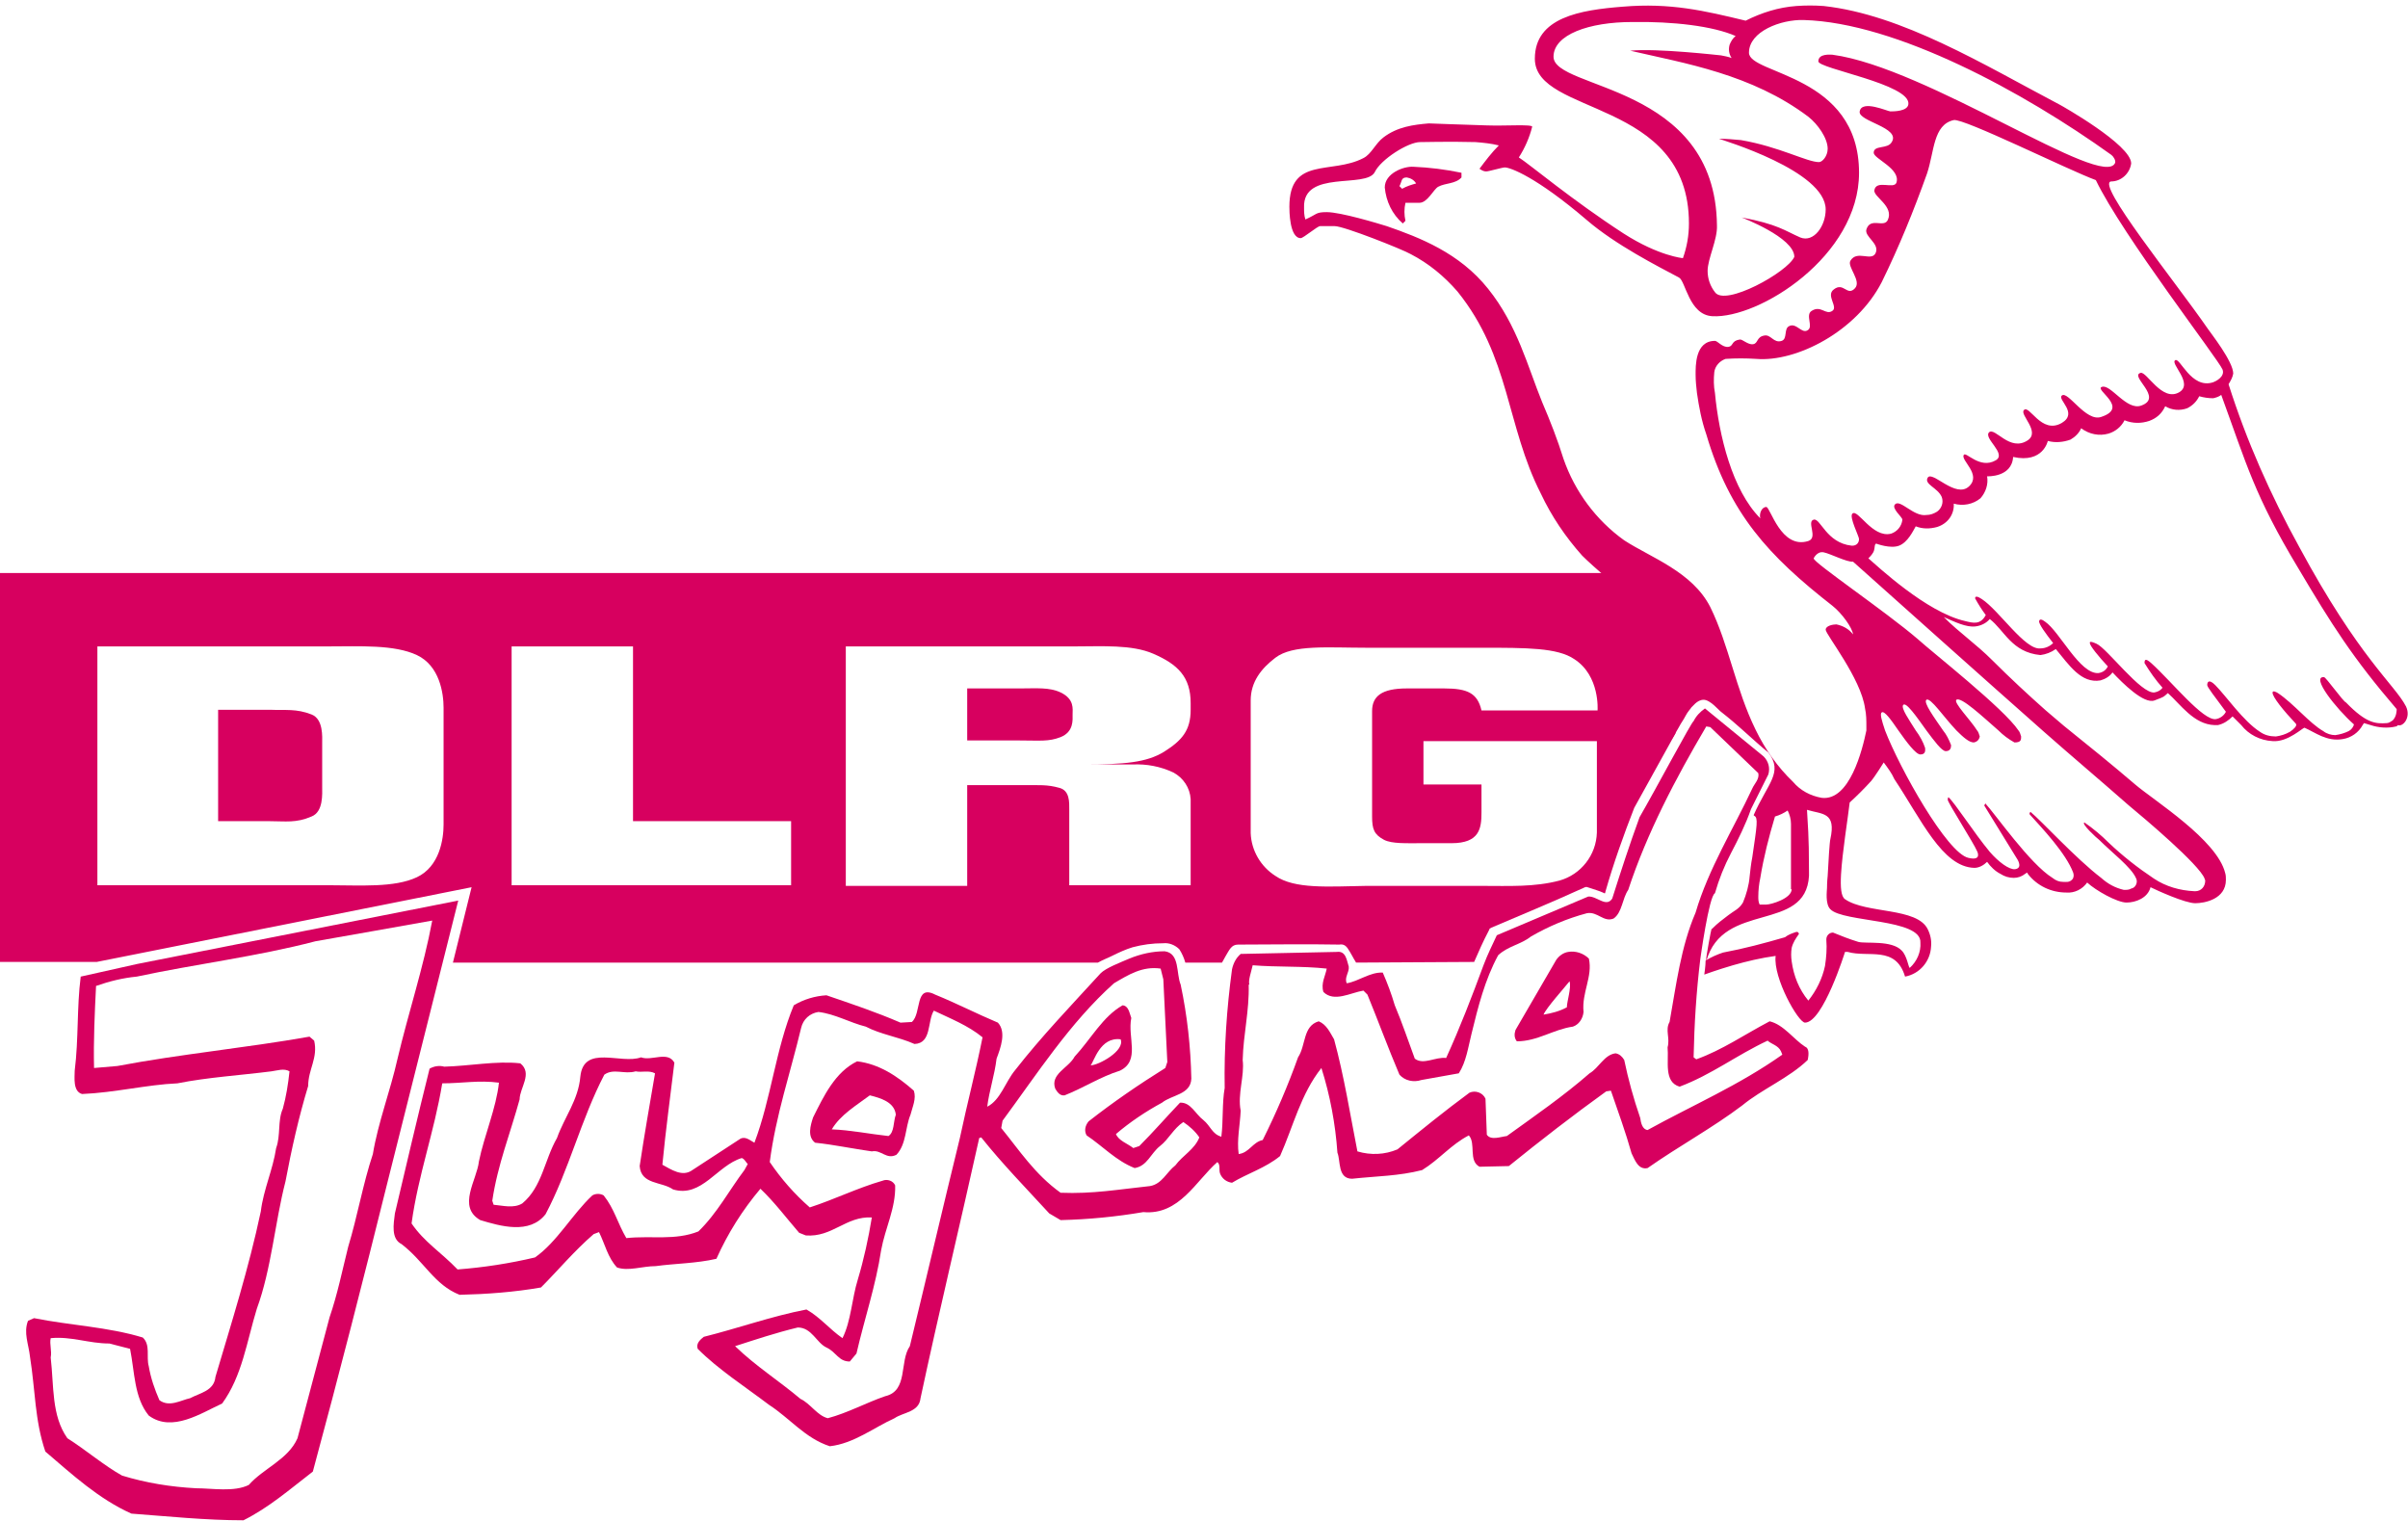
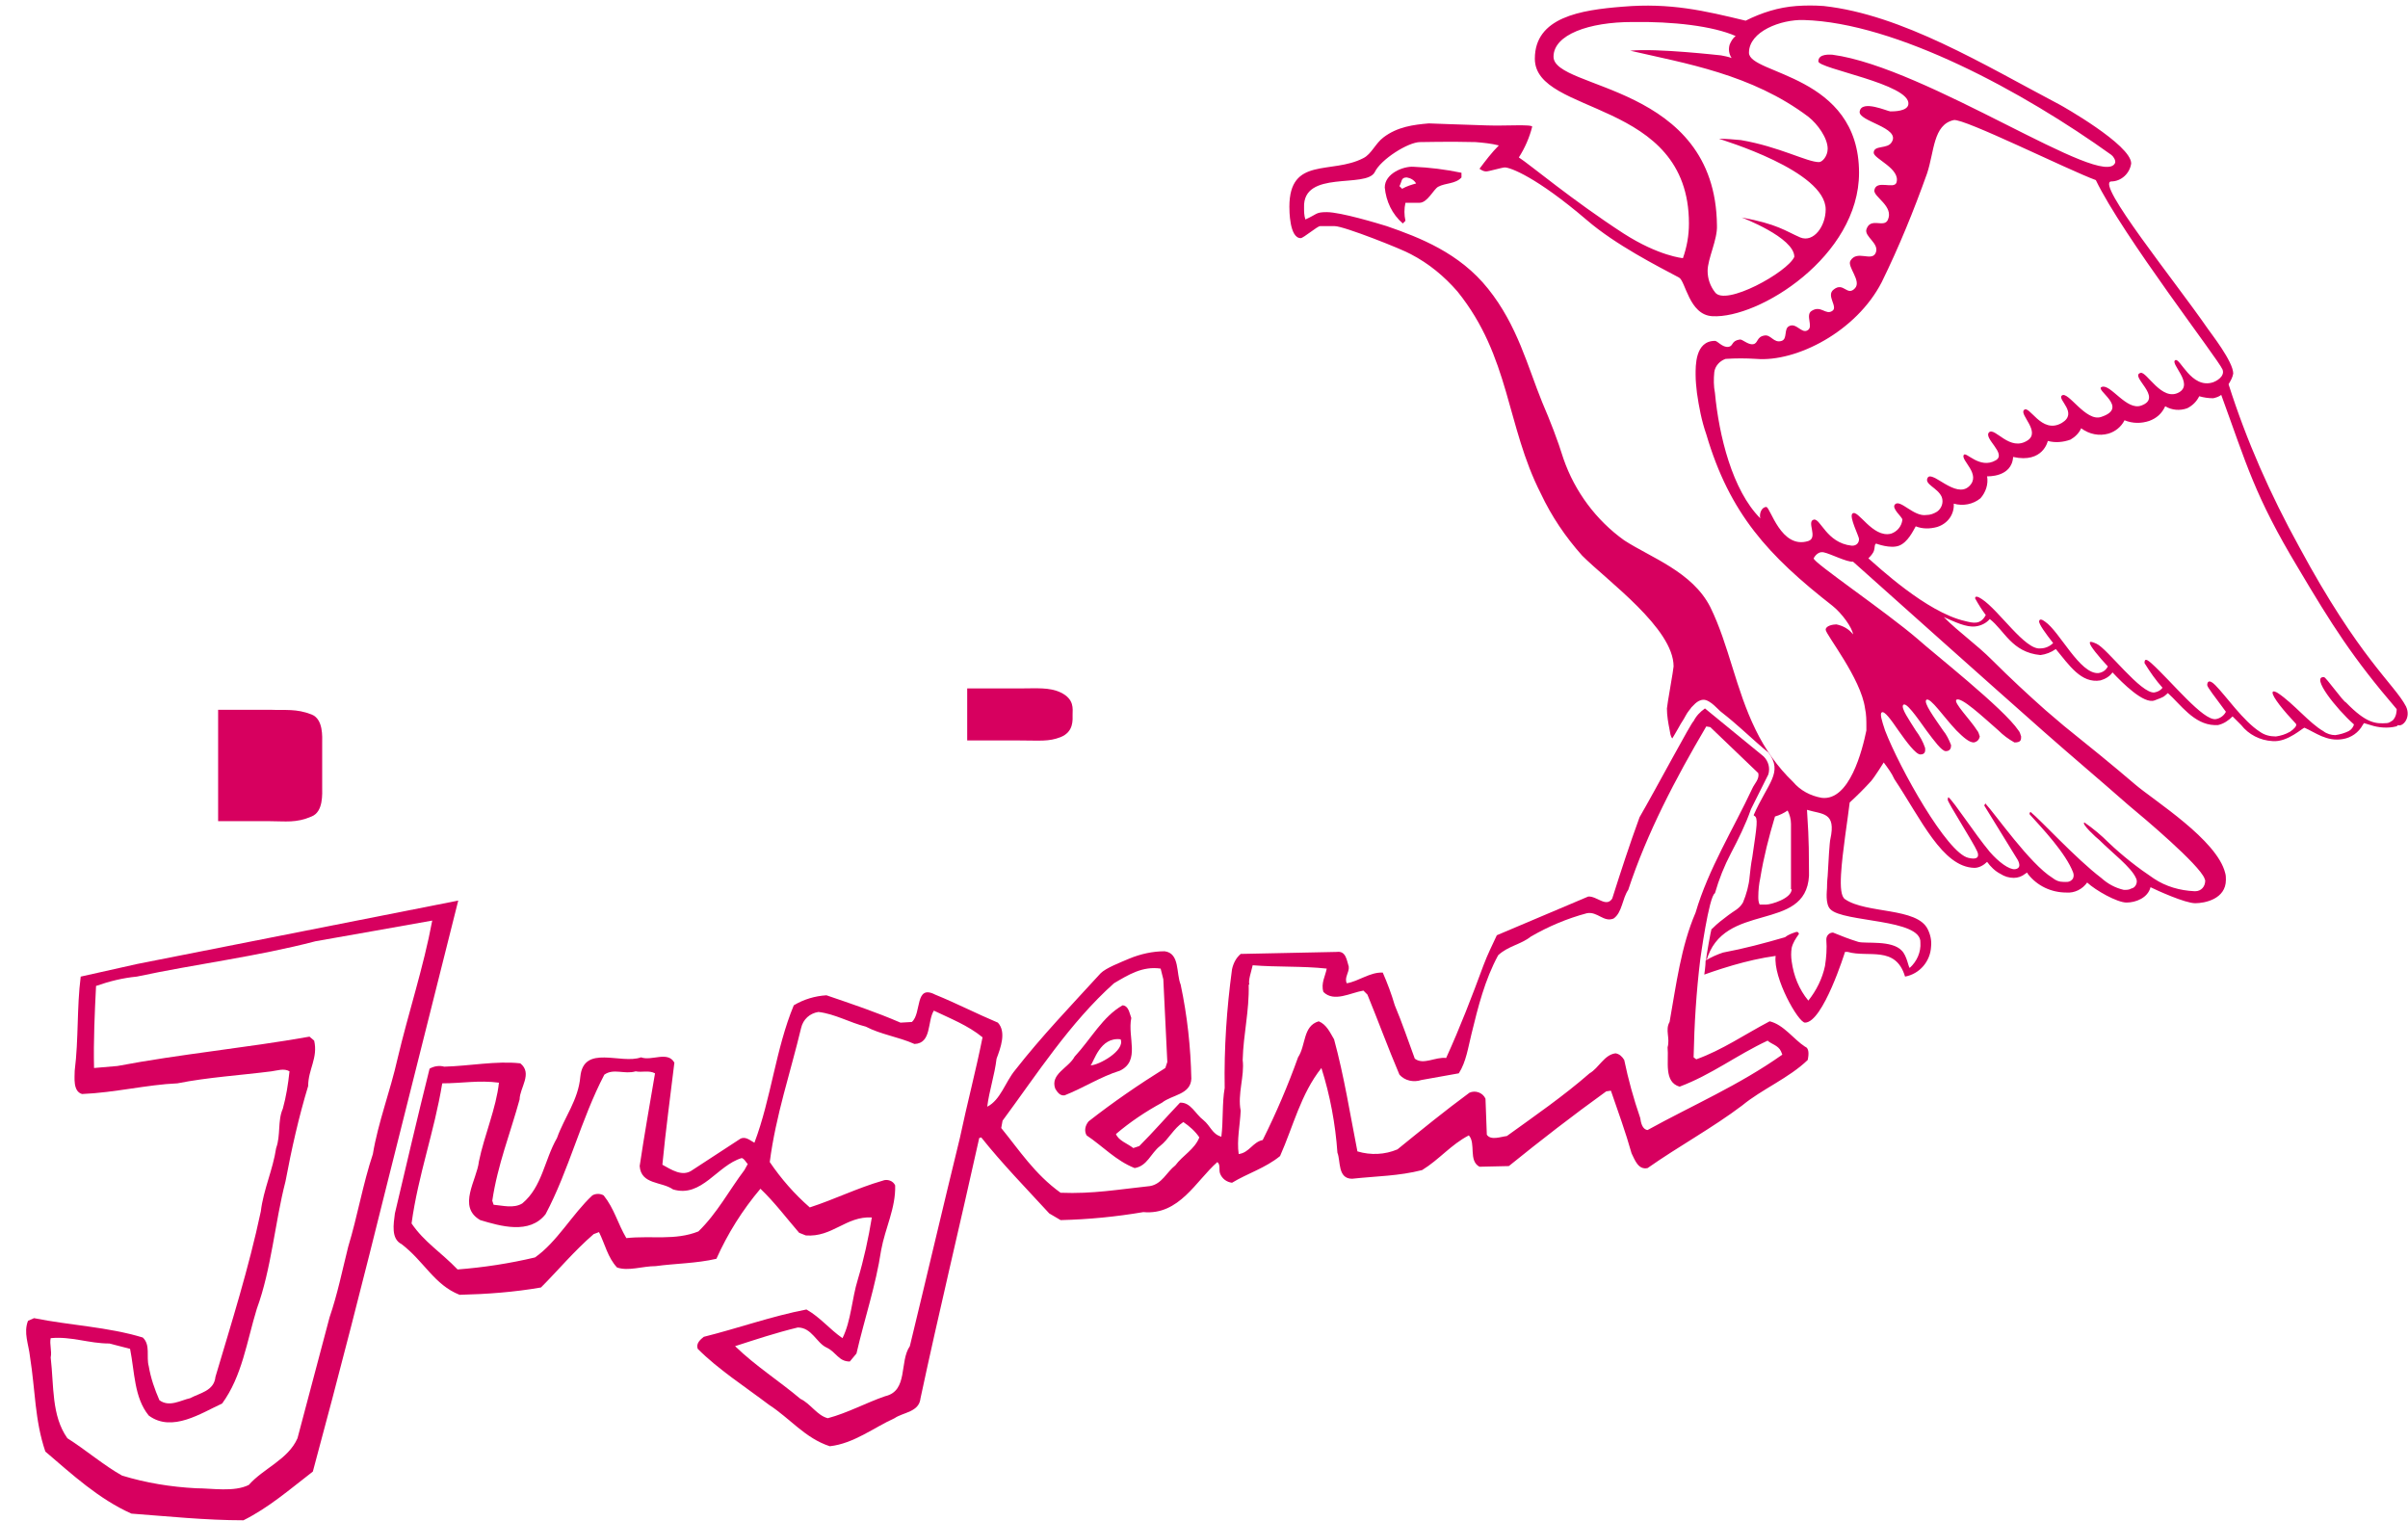
<svg xmlns="http://www.w3.org/2000/svg" height="228" viewBox="0 0 361 228" width="361">
  <g fill="#d7005f">
    <g transform="translate(0 85)">
      <path d="m159 18.8c-1.7-.8-3.6-.6-6.1-.6h-7.9v7.8h7.9c3 0 4.3.2 6.1-.5 2-.8 1.8-2.6 1.8-3.4s.3-2.3-1.8-3.3z" />
-       <path d="m251 20.2c.2-2.3.6-6 .5-6.9-.3-2.3-2.1-4.7-4-6.9-2.3-2.5-4.4-3.4-6.9-5.5h-240.6v58.3h14.5l56.2-11.2-2.8 11.3h96.7c.9-.5 1.3-.6 2.1-1 1-.5 2.1-1 3.1-1.3 1.5-.4 3-.6 4.6-.6.9-.1 1.8.3 2.4.9.4.6.7 1.3.9 2h5.5l.5-.9c.6-1 .9-1.8 1.9-1.8 5.1 0 9.8-.1 15.2 0 .5-.1.9.1 1.2.5.6.9.8 1.4 1.3 2.2l17.7-.1c.8-1.8 1.2-2.8 2.3-4.9 0-.1 0-.1 0-.1.1 0 .1 0 .2-.1 4.2-1.8 9.3-3.9 13.9-6 .2-.1.4-.2.6-.1.9.3 1.9.6 2.3.8.3.1.3.3.4-.2 1.2-4.2 2.7-8.4 4.3-12.5l6.2-11.2c-.4-1.4-.1-3.1-.2-4.7zm-184.5 18.4c0 2.2-.6 6.3-4 7.9s-8.5 1.2-13.3 1.2h-34.6v-35.8h34.6c4.7 0 9.9-.3 13.3 1.3s4 5.7 4 7.9zm52.1 9.1h-41.9v-35.8h18.2v26.2h23.7zm51.2-18.1c2.1-.1 4.2.3 6.1 1.2 1.5.8 2.5 2.3 2.6 4v12.9h-18.2v-11.3c0-1.1.1-2.9-1.5-3.3-1.8-.5-2.9-.4-5.7-.4h-8.1v15.1h-18.2v-35.9h34.4c4 0 8.5-.3 11.7 1.1 3.7 1.6 5.6 3.5 5.6 7.4v1c0 3.1-1.3 4.6-4 6.3-2.6 1.6-5.9 1.9-12.1 1.9zm69.7-8.1h-17.4c-.6-2.6-2.1-3.3-5.6-3.3h-5.6c-3.8 0-5.2 1.2-5.2 3.4v15.8c0 1.9.3 2.7 1.8 3.5 1.2.6 3.3.5 5.7.5h4.4c4.2 0 4.5-2.2 4.5-4.6v-4.2h-8.7v-6.5h26v13.7c-.1 3.4-2.4 6.3-5.6 7.2-3.8 1-7.5.8-11.7.8h-17.3c-5.7.1-10.7.5-13.6-1.5-2.2-1.4-3.6-3.8-3.7-6.4v-19.9c0-2.8 1.6-4.8 3.7-6.4 2.6-2 7.9-1.5 13.6-1.5h17.3c6.8 0 11.4 0 13.9 1.7 3.9 2.5 3.5 7.7 3.5 7.7z" />
      <path d="m46.7 22.1c-2.3-.9-3.9-.6-6.2-.7h-7.8v16.7h7.8c2.3 0 3.9.3 6.2-.7 1.8-.7 1.6-3.4 1.6-4.5v-6.5c0-.9.2-3.6-1.6-4.3z" />
    </g>
    <g transform="translate(3 106)">
      <path d="m267.6 50.9c-1.7-1.1-3.2-3.3-5.3-3.8-3.8 2-7.1 4.3-11 5.7l-.4-.3c.1-4.9.4-9.8 1-14.7 0 0 1.3-9.5 2.2-9.9.6-2.1 1.4-4.1 2.4-6 1.1-2.1 2.2-4.3 3-6.6l2.6-5.2c.3-1 0-2-.7-2.7l-8.8-7.2c-.7.5-1.3 1.1-1.7 1.9-.3.1-5.5 9.9-8.1 14.4-1.5 4.1-2.8 8.1-4.1 12.2-.9 1.4-2.3-.4-3.6-.3l-13.7 5.8c-.7 1.5-1.4 2.9-2 4.5-1.7 4.6-3.5 9.3-5.6 13.9-1.6-.2-3.4 1.1-4.7.1-1-2.7-1.9-5.4-3-8-.5-1.7-1.1-3.3-1.8-4.9-1.9-.1-3.6 1.3-5.4 1.6-.4-.9.4-1.6.3-2.5-.3-.9-.4-2.4-1.8-2.2l-14.4.3c-.7.6-1.1 1.4-1.3 2.3-.8 5.9-1.2 11.8-1.1 17.8-.4 2.2-.2 5-.5 7.3-1.4-.4-1.6-1.6-2.7-2.5-1.2-.9-1.9-2.7-3.5-2.6-2.1 2.2-4 4.4-6.1 6.5l-.9.3c-.9-.7-2.2-1.1-2.6-2.1 2.1-1.8 4.5-3.4 6.9-4.7 1.5-1.2 4.3-1.2 4.4-3.6-.1-4.7-.6-9.4-1.6-14.1-.7-1.7-.1-4.7-2.4-5-1.8 0-3.6.4-5.3 1.1-1.4.6-3.5 1.4-4.3 2.2-4.3 4.7-8.9 9.5-12.8 14.5-1.5 1.8-2.2 4.5-4.2 5.5.3-2.4 1.1-4.7 1.4-7.2.6-1.6 1.5-4 .2-5.4-3.1-1.3-6.2-2.9-9.4-4.2-3.1-1.6-2 2.8-3.5 4.1l-1.7.1c-3.7-1.6-7.3-2.8-11.1-4.1-1.7.1-3.4.6-4.9 1.5-2.7 6.5-3.4 14-5.9 20.6-.6-.3-1.3-1-2.1-.6l-7.2 4.7c-1.5 1.1-3.2-.1-4.5-.8.5-5.2 1.2-10.3 1.8-15.3-1-1.8-3.4-.2-5-.8-3 1.1-8.6-2-9.1 2.9-.3 3.5-2.4 6.1-3.5 9.2-1.9 3.3-2.2 7.3-5.2 9.8-1.3.8-3 .3-4.3.2l-.2-.6c.8-5.4 2.7-10.1 4.1-15.2 0-1.7 2-3.9.1-5.4-3.6-.4-7.6.4-11.4.5-.7-.2-1.5-.1-2.2.3-1.8 7.2-3.5 14.5-5.2 21.7-.2 1.6-.6 3.8 1 4.6 3.4 2.6 4.9 6.1 8.7 7.6 4.1-.1 8.2-.4 12.2-1.1 2.5-2.5 5-5.5 7.9-8l.8-.3c.9 1.8 1.3 3.8 2.7 5.3 1.7.6 3.8-.2 5.8-.2 2.9-.4 6.1-.4 9.1-1.1 1.7-3.8 3.9-7.3 6.6-10.5 2.1 2 3.9 4.4 5.8 6.6l1 .4c4 .3 6-2.9 9.9-2.7-.5 3.1-1.2 6.3-2.1 9.3-.9 2.9-1 6.2-2.3 8.8-2-1.4-3.3-3.1-5.4-4.3-5.2 1-10.2 2.8-15.4 4.1-.5.4-1.2 1-.9 1.8 3.1 3.1 7 5.6 10.7 8.4 3.1 2 5.4 5 9.1 6.2 3.6-.4 6.6-2.8 9.7-4.2 1.3-.9 3.7-.9 3.9-3 2.8-13.1 5.9-25.9 8.8-39l.3-.1c3.1 3.9 6.8 7.7 10.2 11.4l1.7 1c4.2-.1 8.3-.5 12.4-1.2 5.4.5 7.9-4.7 11.1-7.5.5.4.2 1.1.4 1.7.3.8 1 1.3 1.8 1.4 2.3-1.4 5-2.2 7.2-4 2-4.5 3.1-9.3 6.2-13.2 1.3 4.1 2.1 8.4 2.4 12.7.5 1.2 0 3.9 2.2 3.9 3.7-.4 7-.4 10.5-1.3 2.6-1.6 4.3-3.8 7-5.2 1.1 1.2-.1 3.8 1.6 4.7l4.4-.1c4.7-3.8 9.6-7.6 14.6-11.2l.7-.1c1.1 3.2 2.2 6.2 3.1 9.4.5 1 1 2.5 2.4 2.2 4.7-3.3 9.7-6 14.2-9.4 2.9-2.4 7-4.1 9.8-6.8.2-.9.2-1.8-.4-2zm-159 18.5c-2.2 2.9-4.1 6.5-6.9 9.2-3.5 1.4-7.1.6-10.8 1-1.3-2.2-1.8-4.4-3.4-6.4-.5-.3-1.2-.3-1.7 0-3 2.8-5.3 7-8.6 9.3-3.8.9-7.7 1.5-11.6 1.8-2.5-2.6-5-4.1-6.9-6.9 1-7.3 3.4-13.7 4.6-21 2.9 0 5.5-.5 8.5-.1-.4 3.8-2.2 7.9-3 11.8-.3 2.8-3.3 6.8.2 8.8 3 .9 7.4 2.2 9.8-.9 3.5-6.6 5.3-14.2 8.8-20.9 1.4-1 3 0 4.7-.5.9.2 2-.2 2.9.3-.8 4.7-1.6 9.2-2.3 13.9.2 2.8 3.3 2.3 5 3.5 4.3 1.3 6.6-3.6 10.3-4.7.4.1.6.6.9.9zm32.3-4.8c-2.5 10.2-5 20.9-7.5 31.2-1.6 2.3-.2 6.7-3.7 7.5-2.9 1-5.6 2.5-8.6 3.3-1.6-.4-2.6-2.2-4.1-2.9-3.2-2.7-6.7-4.9-9.8-7.9 3.1-1 6.1-2 9.4-2.8 2.1 0 2.8 2.3 4.3 3s1.8 2.1 3.5 2.1l1-1.2c1.2-5.2 2.9-10.2 3.7-15.5.6-3.3 2.2-6.3 2.1-9.7-.3-.7-1.2-1-1.9-.7-3.8 1.1-7.2 2.8-10.9 4-2.3-2-4.3-4.3-6-6.8.9-7 3.1-13.4 4.7-20.1.3-1.3 1.3-2.2 2.6-2.4 2.5.3 4.7 1.6 7.1 2.2 2.3 1.2 4.8 1.5 7.3 2.6 2.6-.1 1.9-3.4 2.9-5 2.5 1.2 5.1 2.2 7.3 4-1 5-2.3 9.9-3.4 15.1zm32.3 4.1c-1.3 1-2 2.8-3.8 3.1-4.7.5-8.6 1.2-13.4 1-3.9-2.8-6.2-6.4-8.9-9.7l.2-1.1c5.1-6.9 10.1-14.7 16.7-20.6 2.2-1.3 4.3-2.6 7-2.2l.4 1.6.6 12.4-.3.9c-4 2.5-7.8 5.1-11.5 8-.5.6-.7 1.4-.3 2.1 2.4 1.6 4.4 3.8 7.2 4.9 1.9-.3 2.4-2.2 3.8-3.3 1.3-1 2-2.6 3.5-3.6.9.6 1.8 1.4 2.4 2.3-.7 1.8-2.5 2.7-3.6 4.2zm70.8-5.3c-.8-.1-1-1.1-1.1-1.8-1-2.9-1.8-5.8-2.4-8.7-.3-.5-.7-.9-1.3-1-1.7.2-2.5 2.2-3.9 3-3.9 3.4-8.1 6.3-12.4 9.4-.9.1-2.4.7-3-.2l-.2-5.4c-.4-.9-1.5-1.3-2.4-.9-3.8 2.8-7.1 5.5-10.8 8.5-1.9.8-4 .9-6 .3-1.1-5.6-2-11.3-3.5-16.8-.6-1-1.1-2.2-2.3-2.7-2.4.7-1.9 3.6-3.1 5.4-1.5 4.2-3.3 8.4-5.3 12.4-1.5.3-2 1.9-3.6 2.1-.3-2.1.2-4.3.3-6.5-.5-2.5.6-5.2.3-7.6.1-3.9 1-7.3.9-11.3h.1c-.2-.6.3-2 .5-2.9 3.7.3 7.4.1 11.1.5-.2 1.1-.9 2.2-.5 3.5 1.6 1.6 4.1.1 6-.2l.6.6c1.6 3.9 3.1 8 4.8 12 .8.9 2.1 1.2 3.3.8l5.6-1c1.1-1.7 1.4-3.9 1.9-5.9 1-4.1 2-8.1 4-11.8 1.5-1.4 3.4-1.6 4.9-2.8 2.6-1.5 5.4-2.7 8.4-3.5 1.6-.3 2.5 1.4 4 .8 1.3-.9 1.3-3 2.2-4.3 2.8-8.5 7.1-16.7 11.7-24.5l.6.1 7.2 6.9c.2.9-.6 1.6-.9 2.3-2.8 6-6.6 12.1-8.5 18.6-2.2 5.1-2.9 10.8-3.9 16.4-.7 1.2.1 2.4-.3 3.8.2 2.1-.6 5.2 1.8 5.9 4.8-1.8 8.5-4.7 13.2-6.9.5.5 1.6.7 2 1.6l.2.5c-6.5 4.6-13.5 7.6-20.2 11.3z" />
      <path d="m17.6 38.5-8.5 1.9c-.6 4.7-.3 9.3-.9 14.1 0 1-.3 3.1 1.1 3.5 4.9-.2 9.7-1.4 14.3-1.6 4.5-.9 9.4-1.2 14.1-1.8.8-.1 1.9-.5 2.7 0-.2 1.9-.5 3.8-1 5.6-.8 1.8-.3 4-1 5.9-.5 3.3-1.9 6.2-2.3 9.5-1.8 8.5-4.4 16.7-6.8 24.8-.2 2.1-2.3 2.4-3.8 3.2-1.4.3-3.1 1.4-4.6.3-.7-1.6-1.3-3.3-1.6-5.1-.4-1.4.3-3.2-.9-4.3-5.3-1.6-10.8-1.8-16.3-2.9l-.9.4c-.7 1.8.1 3.5.3 5.4.8 5 .7 9.5 2.3 14.2 4.1 3.5 8 7.1 12.9 9.3 5.4.4 11.1 1 16.8 1 3.8-1.9 6.9-4.6 10.4-7.3 3.9-14.4 7.6-28.9 11.2-43.4l10.6-42.2zm35.3 28.5c-1.5 4.5-2.3 9.3-3.7 13.9-.9 3.6-1.6 7.1-2.8 10.6l-4.8 18.1c-1.4 3.2-5.1 4.5-7.3 7-2.2 1.1-5.5.5-7.9.5-3.8-.2-7.5-.8-11.1-1.9-2.7-1.5-5.5-3.9-8.2-5.6-2.4-3.4-2-7.8-2.5-12.1.2-1-.2-2 0-2.9 3.1-.3 5.7.8 8.8.8l3.1.8c.7 3.5.6 7.3 2.8 10 3.5 2.6 7.9-.4 11-1.8 3-4.1 3.7-9.3 5.2-14.2 2.2-6 2.7-12.9 4.3-19.1.9-4.8 2-9.7 3.4-14.3 0-2.5 1.5-4.2.9-6.8l-.7-.6c-9.6 1.7-19.3 2.6-28.8 4.4l-3.5.3c-.1-4 .1-8.3.3-12.3 2-.7 4-1.2 6.1-1.4 8.9-1.9 18-3 26.8-5.3 5.8-1 11.8-2.1 17.5-3.1-1.3 7-3.6 13.9-5.2 20.7-1.1 4.9-2.9 9.5-3.7 14.3z" />
-       <path d="m235.2 37.7c-.8-.8-2-1.2-3.1-1-.7.1-1.4.6-1.8 1.2l-6.1 10.5c-.2.6-.2 1.2.2 1.7 3.1 0 5.5-1.8 8.4-2.2.9-.3 1.5-1.2 1.6-2.2-.3-2.9 1.4-5.3.8-8zm-3.3 7.3c-1.1.6-2.3.9-3.5 1.1.4-1 3.2-4.1 3.9-5 .3 1-.4 3-.4 3.9z" />
      <path d="m166.6 46.6c-.3-.8-.4-1.8-1.3-1.9-3 1.7-4.7 5-7.2 7.7-.9 1.7-3.7 2.6-2.9 4.8.3.5.7 1.1 1.4 1 2.8-1.1 5.4-2.8 8.3-3.7 3.1-1.5 1.1-5 1.7-7.9zm-6.1 7.1c.5-.5 1.4-4.3 4.5-3.9.7 1.7-3.3 3.9-4.5 3.9z" />
-       <path d="m134 57.5c-2.5-2.2-5.2-4-8.5-4.4-3.3 1.6-5 5.2-6.6 8.4-.4 1.2-.9 2.9.3 3.8 2.9.3 5.6.9 8.5 1.3 1.4-.3 2.2 1.3 3.7.5 1.5-1.6 1.3-4.1 2.1-6 .3-1.2.9-2.4.5-3.6zm-3.8 6.8c-2.8-.3-5.7-.9-8.5-1 1.3-2.2 3.7-3.6 5.7-5.1 1.6.4 3.7 1 3.9 2.9-.4 1.1-.2 2.6-1.1 3.2z" />
    </g>
    <g transform="translate(193)">
      <path d="m14.6 28.1c.2 2.1 1.1 4 2.7 5.4l.4-.4c-.2-.9-.2-1.8 0-2.7h2.1c1.2 0 2.1-2 2.8-2.4 1.1-.6 2.6-.4 3.5-1.4v-.7c-2.4-.5-4.8-.8-7.2-.9-1.5-.1-4.3 1-4.3 3.1zm4.7-.6c-.7.2-1.4.4-2.1.8l-.4-.4c.4-.7.2-1.3 1.1-1.3.6.1 1.1.4 1.4.9z" />
      <path d="m167.7 105.9c-1.7-3.3-7-7.2-16-23.9-4.3-7.8-7.9-15.9-10.6-24.4.3-.5.6-1 .7-1.6 0-1.8-3.4-6.1-3.8-6.7-4.9-7.1-16.9-21.9-14.5-22.1 1.5 0 2.8-1.2 3-2.7 0-2.8-10.5-8.7-10.7-8.8-11.4-6-23.6-13.5-35.4-14.8-1.4-.1-2.7-.1-4.1 0-2.7.2-5.2 1-7.6 2.2-6.2-1.5-11.3-2.7-18.4-2.1-6.4.5-13.2 1.6-13.2 7.8 0 8.6 23.1 5.9 23.1 24.7 0 1.8-.3 3.5-.9 5.2 0 0-3.6-.3-8.9-3.7-7.7-5-14-10.3-15.7-11.4.9-1.4 1.6-3 2-4.6 0-.4-4.1-.1-6.8-.2-3.4-.1-8.7-.3-8.7-.3-2.3.2-4.7.5-6.8 2.1-1.2.9-1.8 2.5-3 3.1-4.8 2.5-11.1-.3-11.1 7.3 0 .5 0 4.7 1.7 4.7.4 0 2.5-1.8 2.9-1.8h2.2c1.4 0 10.2 3.5 11.4 4.2 2.7 1.4 5 3.3 7 5.6 7.9 9.8 7.3 20.1 12.5 30.3 1.6 3.4 3.7 6.5 6.2 9.3 3.8 3.8 13.7 10.9 13.7 16.6 0 .4-1 5.9-1 6.3 0 1.1.2 2.2.4 3.2.1.5.1.9.4 1.3 0 0 .5-.8 1-1.7.3-.6.7-1.1 1-1.7s.8-1.1.9-1.3c.1 0 .8-1.1 1.8-1.1s2.3 1.6 2.6 1.8c1.4 1.1 2.2 1.8 3.1 2.6 1.9 1.7 3 2.7 4 3.5 2.3 3-.1 4.6-2.2 9.4 0 0 0 0 .1.1.6.3.4 1.4-.3 6.2-.2 1-.3 2-.4 2.9-.1 1.3-.5 2.7-1 3.9-.6 1-1.3 1.2-2.2 1.9-1 .8-1.4 1-2.5 2.1 0 0 0 0 0-.1-.1.2-.8 4.2-.8 4.4v.5c2.5-9.1 14.9-4.2 15.4-12.8 0-.2 0-.3 0-.5 0-6.1-.2-7.1-.3-9.4 2.3.7 4.4.3 3.5 4.4-.1.3-.3 3.4-.4 5.5-.1.9-.1 1.7-.1 1.8 0 .4-.3 2.4.5 3.2 1.9 2 13.7 1.4 13.5 5 .1 1.4-.5 2.8-1.6 3.8-.2-.1-.4-1.8-1.2-2.6-1.5-1.6-5.4-1-6.5-1.3-1.3-.4-2.6-.9-3.8-1.4-.6 0-1 .5-1 1v.1c.1 1.3 0 2.6-.2 3.9-.4 1.9-1.3 3.7-2.5 5.2-1.4-1.7-2.2-3.7-2.5-5.9-.1-.7-.1-1.3 0-2 .2-.8.6-1.4 1.1-2.1-.1-.1 0-.3-.4-.3-.6.2-1.2.4-1.7.8-3.1.9-6.1 1.7-9.3 2.3-.9.3-1.8.7-2.6 1.2v-.1.1c0 .8-.2 2.1-.2 2.1s1.9-.7 4.3-1.4c2.1-.6 4.2-1.1 6.4-1.4-.4 3.3 3.4 10 4.4 10 2.7 0 6-10.6 6-10.6h.4c3.1.9 7.2-1 8.6 3.7 2.2-.4 3.8-2.3 3.9-4.5.1-.9-.1-1.8-.5-2.6-1.6-3.3-9.2-2.3-12.4-4.5-.6-.4-.7-1.8-.6-3.7.2-3.4 1-8.2 1.3-10.8 1.1-1 2.2-2.1 3.2-3.2.6-.7 1.9-2.8 1.9-2.8.6.8 1.2 1.6 1.6 2.5 4 6 7.2 13.2 12 13.3.7 0 1.4-.4 1.9-.9.5.7 1.2 1.4 2 1.8.6.4 1.3.6 2 .6.6 0 1.2-.2 1.7-.6.1-.1.2-.1.3-.2 0 .1.1.1.1.2 1.4 1.8 3.5 2.8 5.8 2.8 1.2.1 2.4-.5 3.1-1.5 1.3 1.2 4.5 3 5.9 3s3.2-.7 3.6-2.3c1 .5 5.2 2.4 6.7 2.4 1.4 0 4.6-.6 4.6-3.5 0-.3 0-.7-.1-1-1.2-5-10.7-10.9-13.5-13.3-3.5-3-7.1-5.9-10.7-8.8-.9-.8-1.8-1.5-2.7-2.3-2.6-2.3-5.4-4.9-8-7.5-2.5-2.5-4.9-4.1-7.3-6.5 1.6.7 3.4 1.6 4.8 1.4.8-.1 1.6-.5 2.1-1.1 2.2 1.7 3.3 5 7.6 5.4.8-.1 1.6-.4 2.3-.9 2 2.4 3.8 5.2 6.7 4.7.7-.2 1.4-.6 1.8-1.2 1.5 1.6 4.7 4.8 6.3 4.2s1.3-.5 2-1.1c1.9 1.7 3.9 4.7 7 4.8h.3.2c.9-.2 1.6-.7 2.2-1.3.5.5.9.9 1.3 1.3 1.1 1.4 2.8 2.3 4.7 2.4 2.3.2 4.6-2.1 4.8-2 1.6.7 3.3 2.1 5.7 1.7 1.3-.2 2.4-1 3-2.1.1-.1.1-.2.2-.3.3.1.7.2 1 .3 1.2.4 2.6.5 3.8.2.1 0 .2-.1.3-.2.7.3 2-1.1 1.2-2.8zm-27.5-50.5c.4 1.1-1.1 1.8-1.4 1.9-3.3 1.1-5-3.8-5.7-3.3-.8.5 2.8 3.5.6 4.8-2.6 1.5-4.9-3.2-5.8-2.9-1.7.5 3.5 3.7.1 4.9-2.2.8-4.6-3.3-5.9-2.8-1.2.4 4.2 3.1-.1 4.5-2.3.8-5-4-5.9-3.2-.7.6 2.5 2.6 0 4.1-3.1 1.8-4.9-2.9-5.7-1.9-.6.7 2.5 3.2.6 4.5-2.7 1.8-4.9-2-5.8-1.2-.9.9 2.7 3.2 1 4.2-2.4 1.4-4.5-1.4-4.8-.8-.5.8 2.7 2.9.8 4.7-2 1.9-5.5-2.4-6.2-1.3-.6 1 1.5 1.5 2.1 2.9.3.8 0 1.7-.7 2.2-.5.3-1 .5-1.6.5-1.9.3-3.9-2.4-4.7-1.6-.6.6 1.1 1.9 1.1 2.3-.1 1-.8 1.8-1.7 2.1-2.8.7-5-3.8-5.8-3-.5.5 1 3.4 1 3.8 0 .6-.4 1-1 1 0 0 0 0-.1 0-3.8-.4-4.7-4.2-5.7-3.9-1.1.3.7 2.7-.8 3.2-4.1 1.3-5.7-5.1-6.3-5.1-.7 0-1.1 1-.9 1.7-4.2-4.2-6.2-12.4-6.8-18.8-.2-1-.2-2.1-.1-3.1.1-.9.8-1.7 1.7-2 1.5-.1 3-.1 4.6 0 6 .5 15-4.1 18.8-11.5 2.6-5.3 4.8-10.7 6.8-16.3 1.1-3.3.9-7.3 4-8 1.5-.3 17.2 7.5 21.3 9 4 8.3 18.4 26.9 19 28.4zm-100.3-46.9c0-3.3 5.3-5.2 11.8-5.2 6.1-.1 12.1.6 15.5 2.1-.4.3-.7.8-.9 1.3-.2.7-.1 1.4.3 2-.5-.2-1.1-.3-1.6-.4-.1 0-9.6-1.1-13.6-.7 8.2 1.9 18.2 3.5 26.7 9.9 1.4 1.1 2.9 3.2 2.9 4.8 0 1.1-.8 2-1.3 2-1.8 0-5.9-2.3-11.7-3.3-1.1-.1-2.2-.2-3.3-.2.5.2 16 4.8 16 10.6 0 2.5-1.8 5-3.8 4.2-2.3-1-3.4-2-8.8-3 0 0 7.9 3 7.9 5.9-1 2.3-10.4 7.5-11.9 5.3-.7-.9-1.1-2-1.1-3.2 0-1.8 1.5-4.7 1.4-6.8-.2-21.3-24.5-20.3-24.5-25.3zm35.7 124.8c0 1.4-3.1 2.3-3.8 2.3h-1c-.2-.4-.2-.8-.2-1.2 0-.9.1-1.9.3-2.8.5-3.1 1.3-6.2 2.2-9.2.7-.2 1.3-.5 1.9-.9.3.6.5 1.3.5 2v8.1 1.7zm4.5-13.7c-1.7-.3-3.2-1.1-4.3-2.4-2.3-2.2-4.2-4.9-5.6-7.8-3-6.1-4-12.7-6.8-18.4-2.7-5.3-8.9-7.4-12.9-10-4.2-3-7.4-7.3-9.1-12.2-.9-2.9-2-5.7-3.2-8.5-2.2-5.4-3.7-11.5-8.1-17-4.3-5.4-10.3-7.7-15.2-9.4-1.3-.4-6.9-2.1-9-2.1-1.7 0-1.4.3-3.2 1.1-.2-.6-.2-1.2-.2-1.8-.2-5.7 9.3-2.8 10.6-5.3.9-1.9 5-4.5 6.8-4.5 0 0 4.6-.1 8.3 0 1.2.1 2.3.2 3.5.5-1.1 1.1-2 2.3-2.9 3.5.3.2.6.4 1 .4s2.4-.6 2.8-.6c.8 0 4.7 1.4 12.3 7.9 4.3 3.7 10.6 6.9 13.8 8.6 1 .5 1.5 5.6 5 5.8 7 .4 22-9 22-21.5 0-14.8-16.5-14.7-16.5-18 0-3.2 4.8-5 8.2-4.9 13.9.4 33 10.8 46.1 20.2.3.2.7.8.6 1.2-1.7 4.2-28.2-14.3-42.4-16.2-.3 0-2.1-.2-2.1 1 0 1.1 13.8 3.4 13.5 6.4-.1 1.1-2.2 1.1-2.7 1.1-.4 0-4.3-1.8-4.6 0-.3 1.5 6.2 2.4 4.8 4.6-.6 1.1-2.7.4-2.7 1.6 0 .9 4.1 2.4 3.4 4.5-.4 1-3-.5-3.3 1.1-.2 1 3 2.4 2 4.5-.6 1.2-2.6-.5-3.2 1.4-.3 1.1 2 2.1 1.4 3.5s-2.8-.5-3.8 1.2c-.5.9 1.7 3 .7 4.1-1.2 1.3-1.7-1-3.2.2-1.2.9.7 2.6-.2 3.2-1 .7-1.7-.9-3.1 0-1 .6.3 2.4-.6 2.9-.9.6-1.7-1.2-2.8-.6-.8.4-.2 1.9-1.1 2.2-1.2.4-1.6-1-2.6-.8-1.2.2-.9 1.2-1.7 1.3s-1.6-.8-2-.7c-1.3.2-.9 1-1.7 1.1-.9.1-1.6-.9-2-.9-3 0-2.9 3.8-2.9 5.1 0 .9.1 1.8.2 2.7.3 2.1.7 4.2 1.4 6.2 3.5 11.9 9.3 18.2 18.9 25.7 1.4 1.1 3 3.3 3.1 4.3-.6-.8-1.5-1.3-2.5-1.5-.5 0-1.6.2-1.6.8 0 .7 5.3 7.3 5.9 11.8.2.9.2 1.8.2 2.7v.6c-.6 2.9-2.5 10.6-6.7 10.1zm33.1-10.1c4.3 3.8 8.7 7.5 12.9 11.2 2.3 1.9 10.6 8.9 11.4 11 0 .1.1.2.1.3 0 .9-.6 1.6-1.5 1.6 0 0 0 0-.1 0-2.2-.1-4.3-.7-6.1-1.9-2.4-1.6-4.7-3.4-6.8-5.4-1.1-1.1-2.3-2.1-3.6-3-.6.1 1.9 2.4 2.2 2.6 1.9 1.9 4.8 4.1 5.5 5.7.3.5.1 1.2-.4 1.5-.1 0-.2.1-.3.1-.3.2-.7.2-1.1.2-1.3-.3-2.4-.9-3.4-1.8-3.8-2.9-8.9-8.5-10.6-9.9-.1.1-.2.3-.1.4 1.9 2.1 5.4 5.8 6.5 8.7.1.3.1.6 0 .8 0 .1-.1.2-.2.3-.4.4-.9.3-1.3.3-.6 0-1.1-.2-1.6-.6-3.4-2.1-8.6-9.6-10.1-11.2.1.1-.2.3-.1.4 1.1 1.8 4.8 7.8 4.8 7.8s1.1 1.5-.2 1.7c-.9.1-2.5-1.1-3.8-2.6-2.4-2.9-5.2-7.3-6.2-8.2 0 .1-.1 0-.1.4s3.9 6.5 4.4 7.7c0 0 .8 1.5-1.3 1-3.2-.7-10.3-13.4-12.5-19.1-.5-1.5-.8-2.5-.5-2.7.4-.3 1.4 1.1 2.5 2.7 1.2 1.7 2.6 3.6 3.3 3.6.9 0 .7-.8.7-1-.3-.9-.8-1.8-1.4-2.6-1-1.6-2.2-3.3-1.9-3.8.4-.6 2 1.7 3.5 3.8 1.2 1.6 2.3 3.1 2.9 3.1.7 0 .8-.5.8-.9-.3-.8-.7-1.6-1.2-2.2-1.3-1.9-3-4.2-2.5-4.6.6-.4 2.6 2.6 4.5 4.6 1 1 1.9 1.8 2.6 1.8.5-.1.8-.4.9-.9-.1-.3-.2-.7-.4-.9-1-1.6-3.6-4.2-3.1-4.6.7-.5 3.9 2.5 6.3 4.6.7.7 1.5 1.3 2.4 1.8 1 0 1-.4 1-.9-.1-.3-.2-.7-.4-.9-2.2-3.3-12.9-11.7-15.1-13.7-4.9-4.2-15.7-11.5-15.6-12.1 0 0 .5-1.1 1.5-.9s3.5 1.5 4.4 1.4c9.3 8.3 18.9 16.9 28.4 25.3zm52.5-1.5c-.3.2-.6.4-.9.4-1.6.1-3 .1-6.1-3.1-.4-.1-3-3.8-3.3-3.8-2-.1 1.8 4.7 4.5 7.1-.1.4-.4.8-.8 1-.6.3-1.3.5-2 .6-.6 0-1.3-.2-1.8-.6-2.1-1.2-4.4-4.1-6.8-5.7-.3-.2-.8-.4-.8-.1-.1.6 1.7 2.8 3.5 4.7.2.3-.3.8-.9 1.2-.7.4-1.4.6-2.1.7-.9 0-1.7-.2-2.4-.7-2.5-1.6-5.1-5.4-6.7-7-1-1-1.2-.4-1.2 0 0 .3 1.1 1.7 2.8 4-.3.6-.9 1-1.5 1.1-1.9.3-6.6-5.6-9.7-8.4-.8-.7-1-.6-1 0 .8 1.3 1.7 2.6 2.7 3.7-.3.4-.7.6-1.2.7-2 .3-7.1-6.6-8.7-7.3-1.1-.5-1-.2-1-.1 0 .4 1.3 2 2.7 3.5-.3.6-.8.9-1.4 1-2.8.2-5.8-6.2-8-7.7-.4-.3-.8-.5-.9-.1s1 1.9 2.1 3.3c-.5.5-1.2.8-1.9.8-2.3.3-6.2-5.7-8.8-7.4-.6-.4-1-.5-1-.1.5.9 1 1.7 1.6 2.5-.8 1.5-1.9 1.2-3.1.9-5.8-1.3-13.2-8.3-14.5-9.4 0 0 .5-.5.6-.7.5-.6.2-1.5.6-1.5 0 0 2.1.8 3.4.3s2.1-2.2 2.5-2.9c1 .4 2.1.4 3.2.1 1.6-.5 2.6-1.9 2.5-3.5 1.4.4 2.9.1 4-.8.8-.9 1.2-2.1 1-3.3 0 0 3.7.2 3.9-2.9 4.5 1 5.2-2.4 5.2-2.4 1.1.3 2.3.2 3.4-.2.7-.4 1.3-1 1.6-1.7 1.2.9 2.7 1.2 4.1.8 1-.3 1.9-1 2.4-2 1.2.5 2.5.5 3.7.1 1.1-.4 1.9-1.1 2.4-2.2 1 .6 2.2.7 3.3.3.8-.4 1.4-1 1.8-1.8.7.2 1.4.3 2.1.3.4-.1.8-.2 1.2-.5 3.8 10.4 5 15.1 11.5 25.9 5.1 8.6 8.2 13.5 14.8 21.2 0 .2 0 1.1-.6 1.7z" />
    </g>
  </g>
</svg>